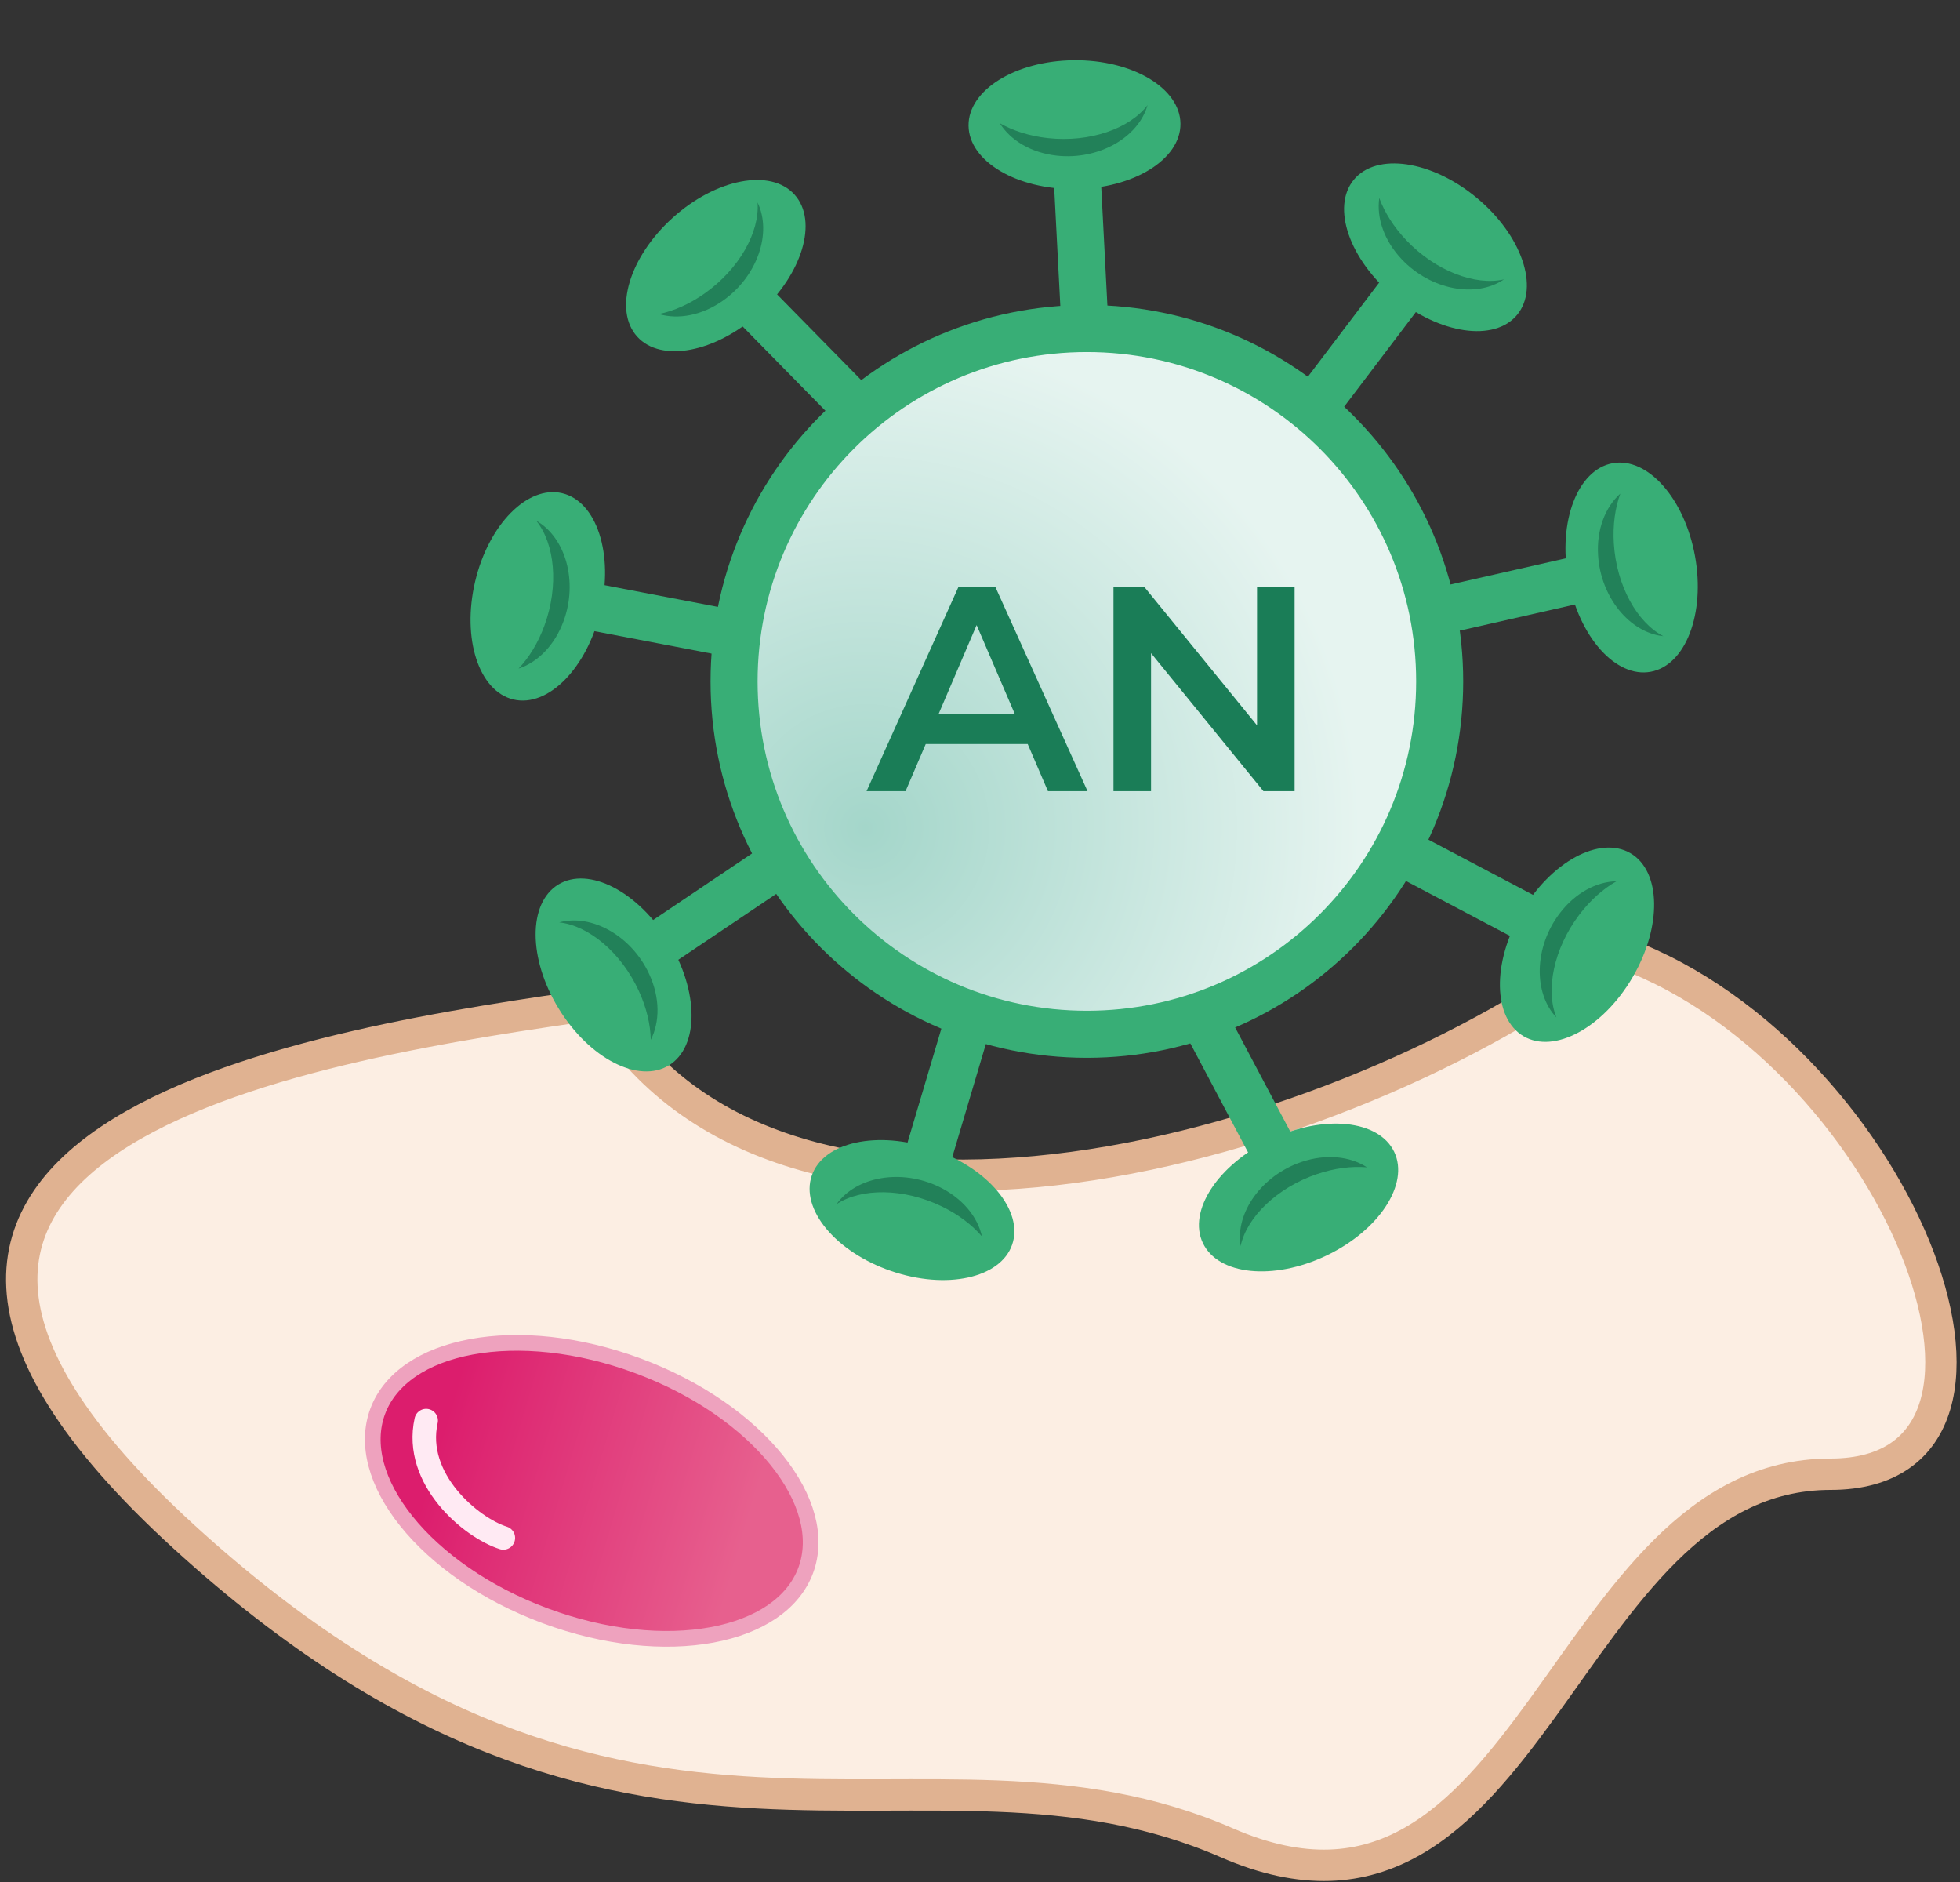
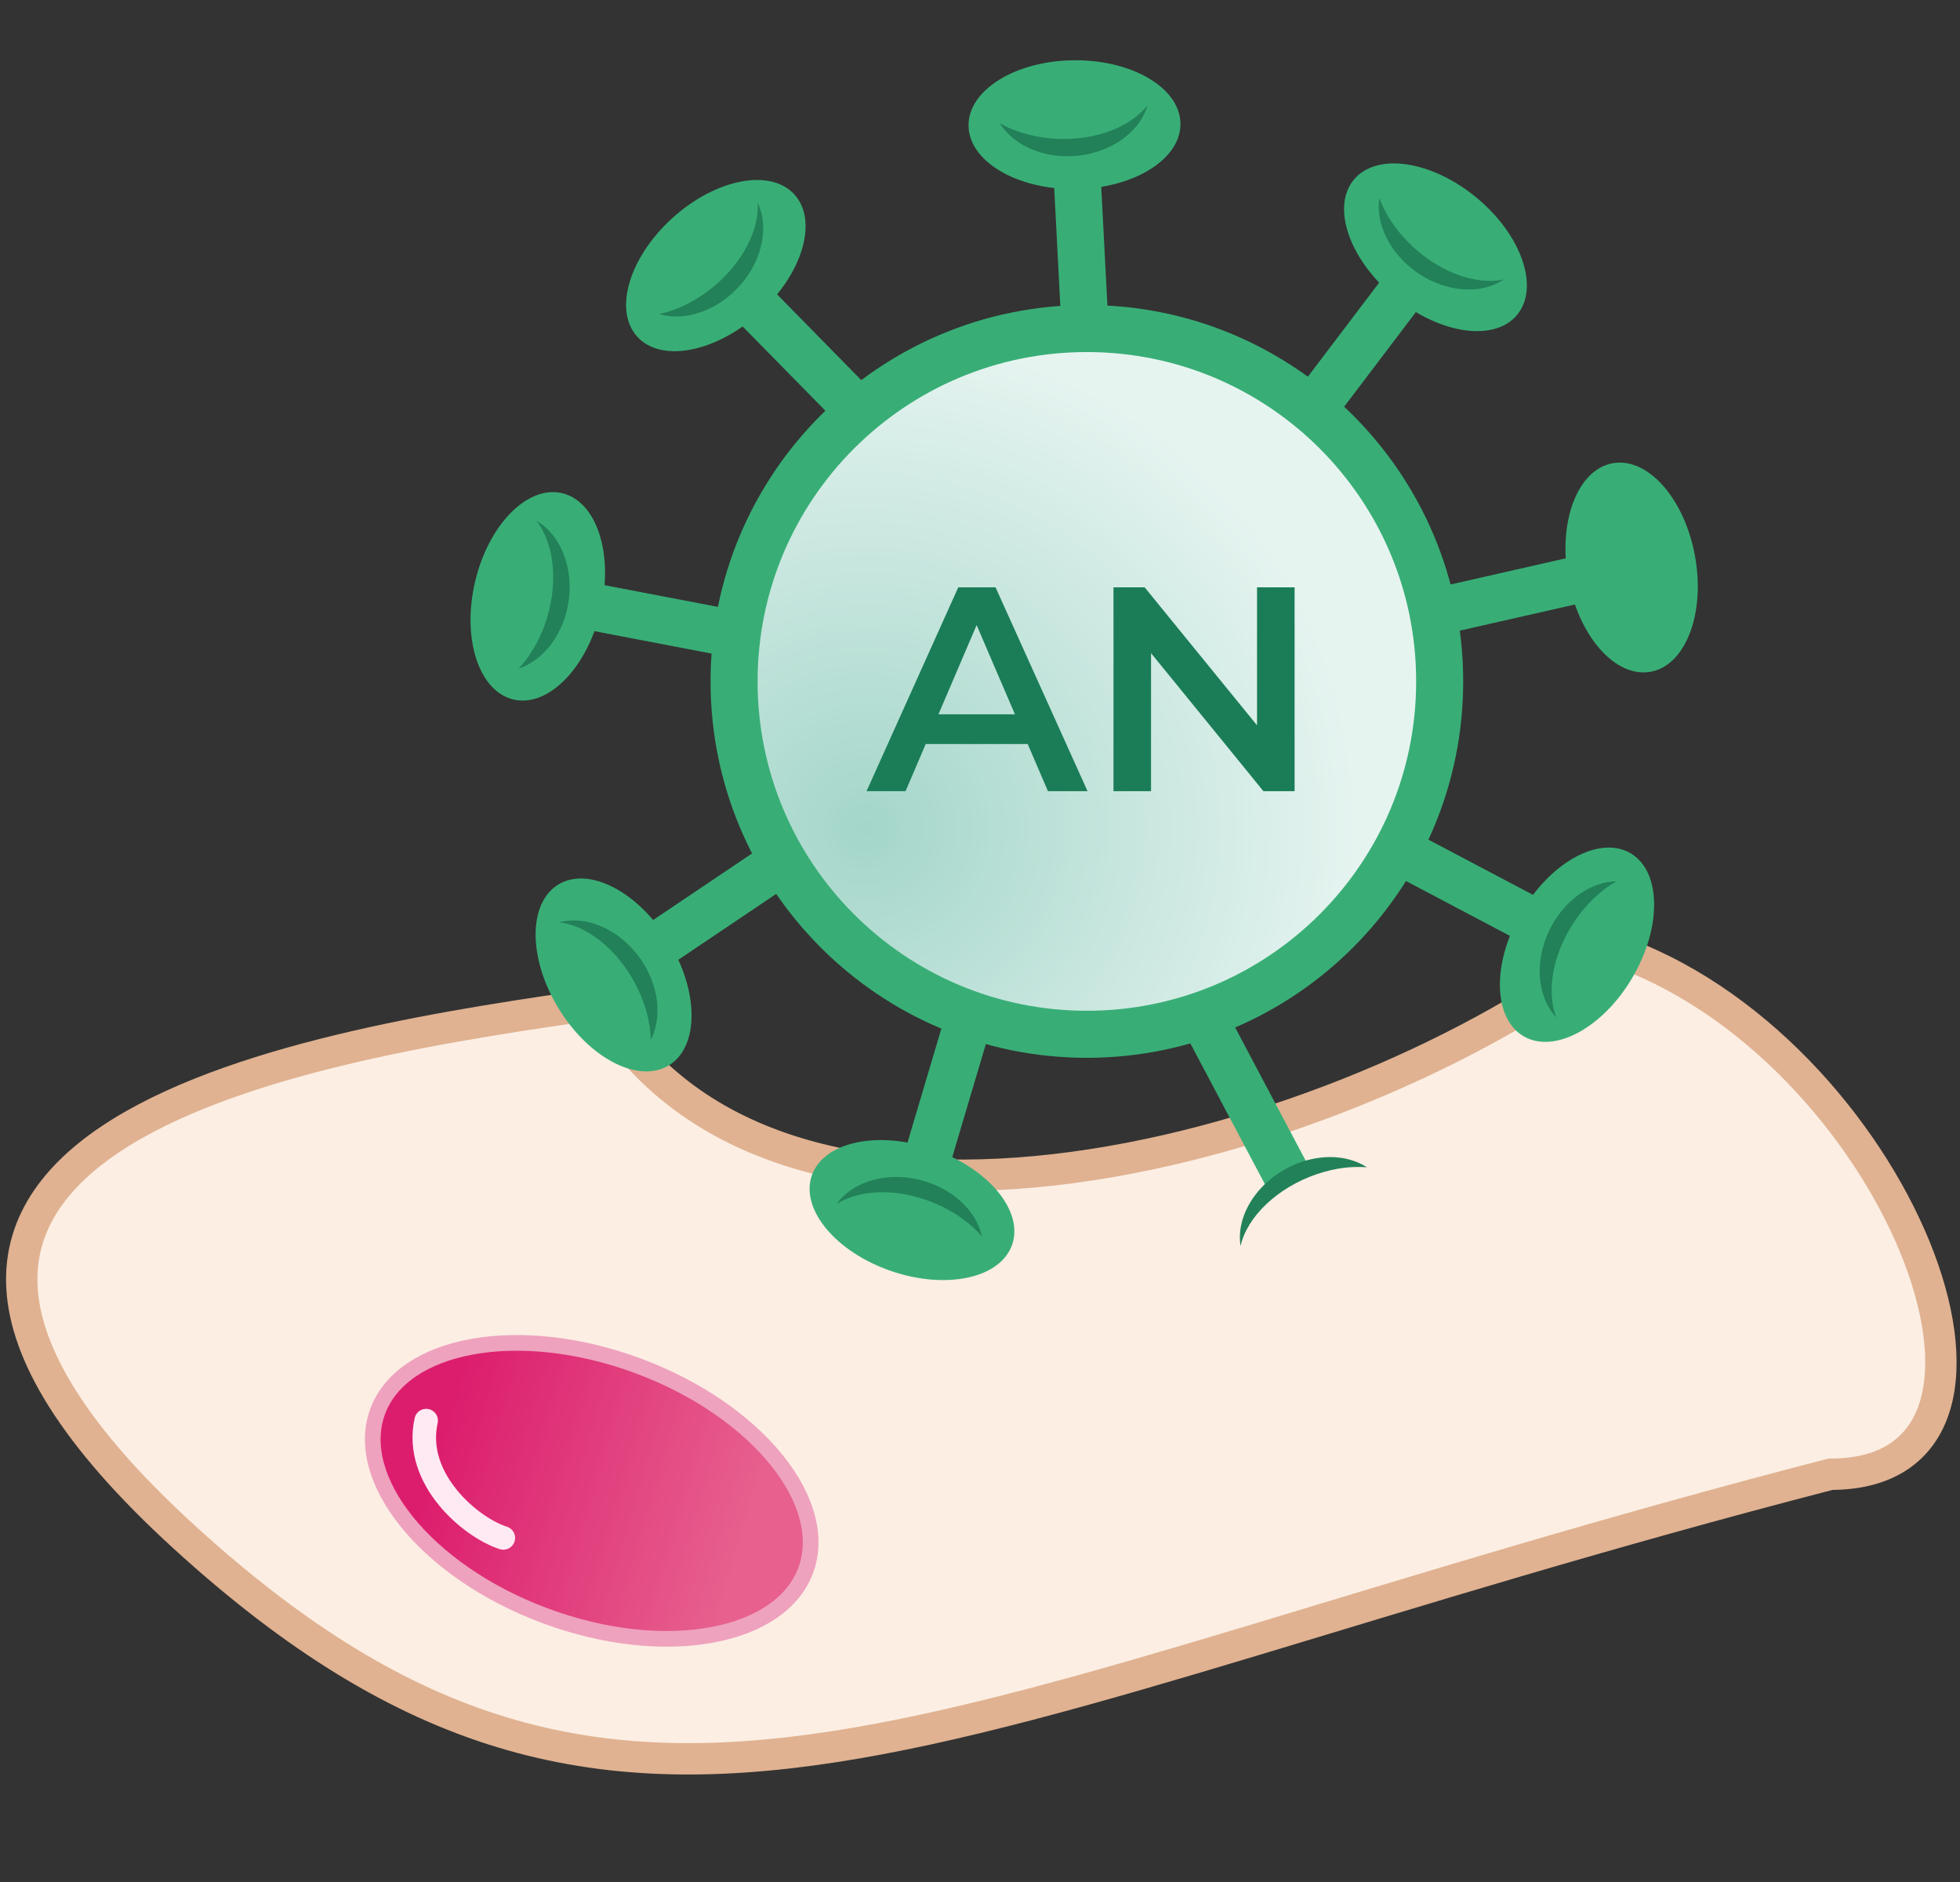
<svg xmlns="http://www.w3.org/2000/svg" width="125" height="120" viewBox="0 0 125 120" fill="none">
  <rect x="0" y="0" width="125" height="120" fill="#333333" stroke="none" />
-   <path d="M11.743 98C-16.757 72 20.743 66.5 38.243 64C49.743 83.5 85.743 73.5 102.743 60.5C120.743 66.5 131.743 94 116.743 94C99.538 94 97.743 126 78.243 117.5C58.743 109 40.243 124 11.743 98Z" fill="#FCEEE3" stroke="#E0B291" stroke-width="2" />
+   <path d="M11.743 98C-16.757 72 20.743 66.5 38.243 64C49.743 83.5 85.743 73.5 102.743 60.5C120.743 66.5 131.743 94 116.743 94C58.743 109 40.243 124 11.743 98Z" fill="#FCEEE3" stroke="#E0B291" stroke-width="2" />
  <path d="M91.816 43.449C91.816 55.875 81.743 65.948 69.316 65.948C56.89 65.948 46.816 55.875 46.816 43.449C46.816 31.022 56.89 20.948 69.316 20.948C81.743 20.948 91.816 31.022 91.816 43.449Z" fill="url(#paint0_radial_3488_57)" stroke="#38AE76" stroke-width="3" />
  <path d="M90.952 39.159L102.542 36.529" stroke="#38AE76" stroke-width="3" />
  <ellipse cx="104.058" cy="36.185" rx="6.758" ry="4.107" transform="rotate(79.659 104.058 36.185)" fill="#38AE76" />
-   <path fill-rule="evenodd" clip-rule="evenodd" d="M106.084 40.564C104.41 39.698 103.092 37.353 102.923 34.655C102.85 33.475 103.006 32.385 103.337 31.473C102.382 32.325 101.815 33.757 101.919 35.411C102.085 38.077 103.931 40.338 106.084 40.564Z" fill="#228159" />
  <path d="M88.691 53.964L99.201 59.511" stroke="#38AE76" stroke-width="3" />
  <ellipse cx="100.575" cy="60.237" rx="6.758" ry="4.107" transform="rotate(120.269 100.575 60.237)" fill="#38AE76" />
  <path fill-rule="evenodd" clip-rule="evenodd" d="M99.263 64.88C98.556 63.133 99.082 60.494 100.711 58.336C101.423 57.393 102.251 56.667 103.095 56.19C101.815 56.215 100.454 56.934 99.456 58.256C97.846 60.389 97.776 63.307 99.263 64.88Z" fill="#228159" />
  <path d="M76.526 64.479L82.089 74.981" stroke="#38AE76" stroke-width="3" />
-   <ellipse cx="82.816" cy="76.355" rx="6.758" ry="4.107" transform="rotate(154.533 82.816 76.355)" fill="#38AE76" />
  <path fill-rule="evenodd" clip-rule="evenodd" d="M79.118 79.453C79.517 77.611 81.437 75.727 83.998 74.86C85.118 74.481 86.21 74.348 87.177 74.429C86.105 73.73 84.575 73.557 83.006 74.088C80.475 74.944 78.774 77.316 79.118 79.453Z" fill="#228159" />
  <path d="M61.99 64.275L58.606 75.668" stroke="#38AE76" stroke-width="3" />
  <ellipse cx="58.162" cy="77.157" rx="6.758" ry="4.107" transform="rotate(-161.009 58.162 77.157)" fill="#38AE76" />
  <path fill-rule="evenodd" clip-rule="evenodd" d="M53.352 76.779C54.928 75.744 57.618 75.744 60.053 76.919C61.117 77.432 61.991 78.102 62.624 78.837C62.349 77.587 61.378 76.392 59.886 75.672C57.48 74.511 54.605 75.013 53.352 76.779Z" fill="#228159" />
  <path d="M50.282 54.665L40.421 61.299" stroke="#38AE76" stroke-width="3" />
  <ellipse cx="39.132" cy="62.165" rx="6.758" ry="4.107" transform="rotate(-121.484 39.132 62.165)" fill="#38AE76" />
  <path fill-rule="evenodd" clip-rule="evenodd" d="M35.663 58.812C37.536 59.016 39.612 60.728 40.742 63.184C41.236 64.258 41.483 65.331 41.504 66.3C42.087 65.161 42.099 63.621 41.406 62.116C40.289 59.689 37.752 58.246 35.663 58.812Z" fill="#228159" />
  <path d="M47.497 40.552L35.824 38.317" stroke="#38AE76" stroke-width="3" />
  <ellipse cx="34.298" cy="38.024" rx="6.758" ry="4.107" transform="rotate(-76.716 34.298 38.024)" fill="#38AE76" />
  <path fill-rule="evenodd" clip-rule="evenodd" d="M34.197 33.2C35.383 34.665 35.651 37.342 34.724 39.881C34.319 40.992 33.739 41.928 33.07 42.631C34.287 42.233 35.379 41.148 35.947 39.591C36.864 37.082 36.079 34.271 34.197 33.2Z" fill="#228159" />
  <path d="M55.07 26.522L46.741 18.044" stroke="#38AE76" stroke-width="3" />
  <ellipse cx="45.653" cy="16.935" rx="6.758" ry="4.107" transform="rotate(-42.048 45.653 16.935)" fill="#38AE76" />
  <path fill-rule="evenodd" clip-rule="evenodd" d="M48.313 12.91C48.456 14.79 47.154 17.144 44.947 18.705C43.981 19.388 42.972 19.828 42.023 20.026C43.25 20.39 44.765 20.119 46.118 19.163C48.299 17.62 49.252 14.861 48.313 12.91Z" fill="#228159" />
  <path d="M69.221 21.37L68.606 9.501" stroke="#38AE76" stroke-width="3" />
  <ellipse cx="68.527" cy="7.949" rx="6.758" ry="4.107" transform="rotate(-0.52 68.527 7.949)" fill="#38AE76" />
  <path fill-rule="evenodd" clip-rule="evenodd" d="M73.187 6.7C72.048 8.201 69.512 9.1 66.825 8.806C65.65 8.677 64.603 8.337 63.761 7.856C64.437 8.942 65.752 9.744 67.399 9.925C70.054 10.216 72.597 8.783 73.187 6.7Z" fill="#228159" />
  <path d="M83.43 26.476L90.609 17.005" stroke="#38AE76" stroke-width="3" />
  <ellipse cx="91.548" cy="15.767" rx="6.758" ry="4.107" transform="rotate(39.609 91.548 15.767)" fill="#38AE76" />
  <path fill-rule="evenodd" clip-rule="evenodd" d="M95.917 17.815C94.078 18.229 91.56 17.282 89.695 15.325C88.879 14.469 88.298 13.535 87.964 12.624C87.781 13.891 88.269 15.351 89.412 16.55C91.255 18.484 94.123 19.028 95.917 17.815Z" fill="#228159" />
  <path d="M51.385 100.129C50.605 102.229 48.442 103.681 45.412 104.243C42.393 104.802 38.605 104.451 34.777 103.029C30.948 101.608 27.85 99.4 25.928 97.006C23.998 94.603 23.308 92.091 24.088 89.991C24.868 87.891 27.03 86.439 30.061 85.878C33.08 85.319 36.868 85.669 40.696 87.091C44.525 88.513 47.623 90.72 49.545 93.114C51.474 95.518 52.165 98.029 51.385 100.129Z" fill="url(#paint1_linear_3488_57)" stroke="#EEA2BE" />
  <path d="M32.101 98.061C30.04 97.41 26.346 94.313 27.179 90.581" stroke="#FFEAF3" stroke-width="1.5" stroke-linecap="round" />
  <path d="M71.013 50.448V37.449H73L81.153 47.458H80.168V37.449H82.564V50.448H80.577L72.424 40.438H73.408V50.448H71.013Z" fill="#1A7D57" />
  <path d="M55.264 50.448L61.114 37.449H63.491L69.359 50.448H66.834L61.801 38.73H62.767L57.752 50.448H55.264ZM57.956 47.44L58.606 45.546H65.626L66.276 47.44H57.956Z" fill="#1A7D57" />
  <defs>
    <radialGradient id="paint0_radial_3488_57" cx="0" cy="0" r="1" gradientUnits="userSpaceOnUse" gradientTransform="translate(55.127 52.803) rotate(-33.906) scale(31.709)">
      <stop stop-color="#A4D6CA" />
      <stop offset="1" stop-color="#E6F4F0" />
    </radialGradient>
    <linearGradient id="paint1_linear_3488_57" x1="27.877" y1="92.477" x2="47.381" y2="98.23" gradientUnits="userSpaceOnUse">
      <stop stop-color="#DC1D6D" />
      <stop offset="1" stop-color="#E7608E" />
    </linearGradient>
  </defs>
</svg>